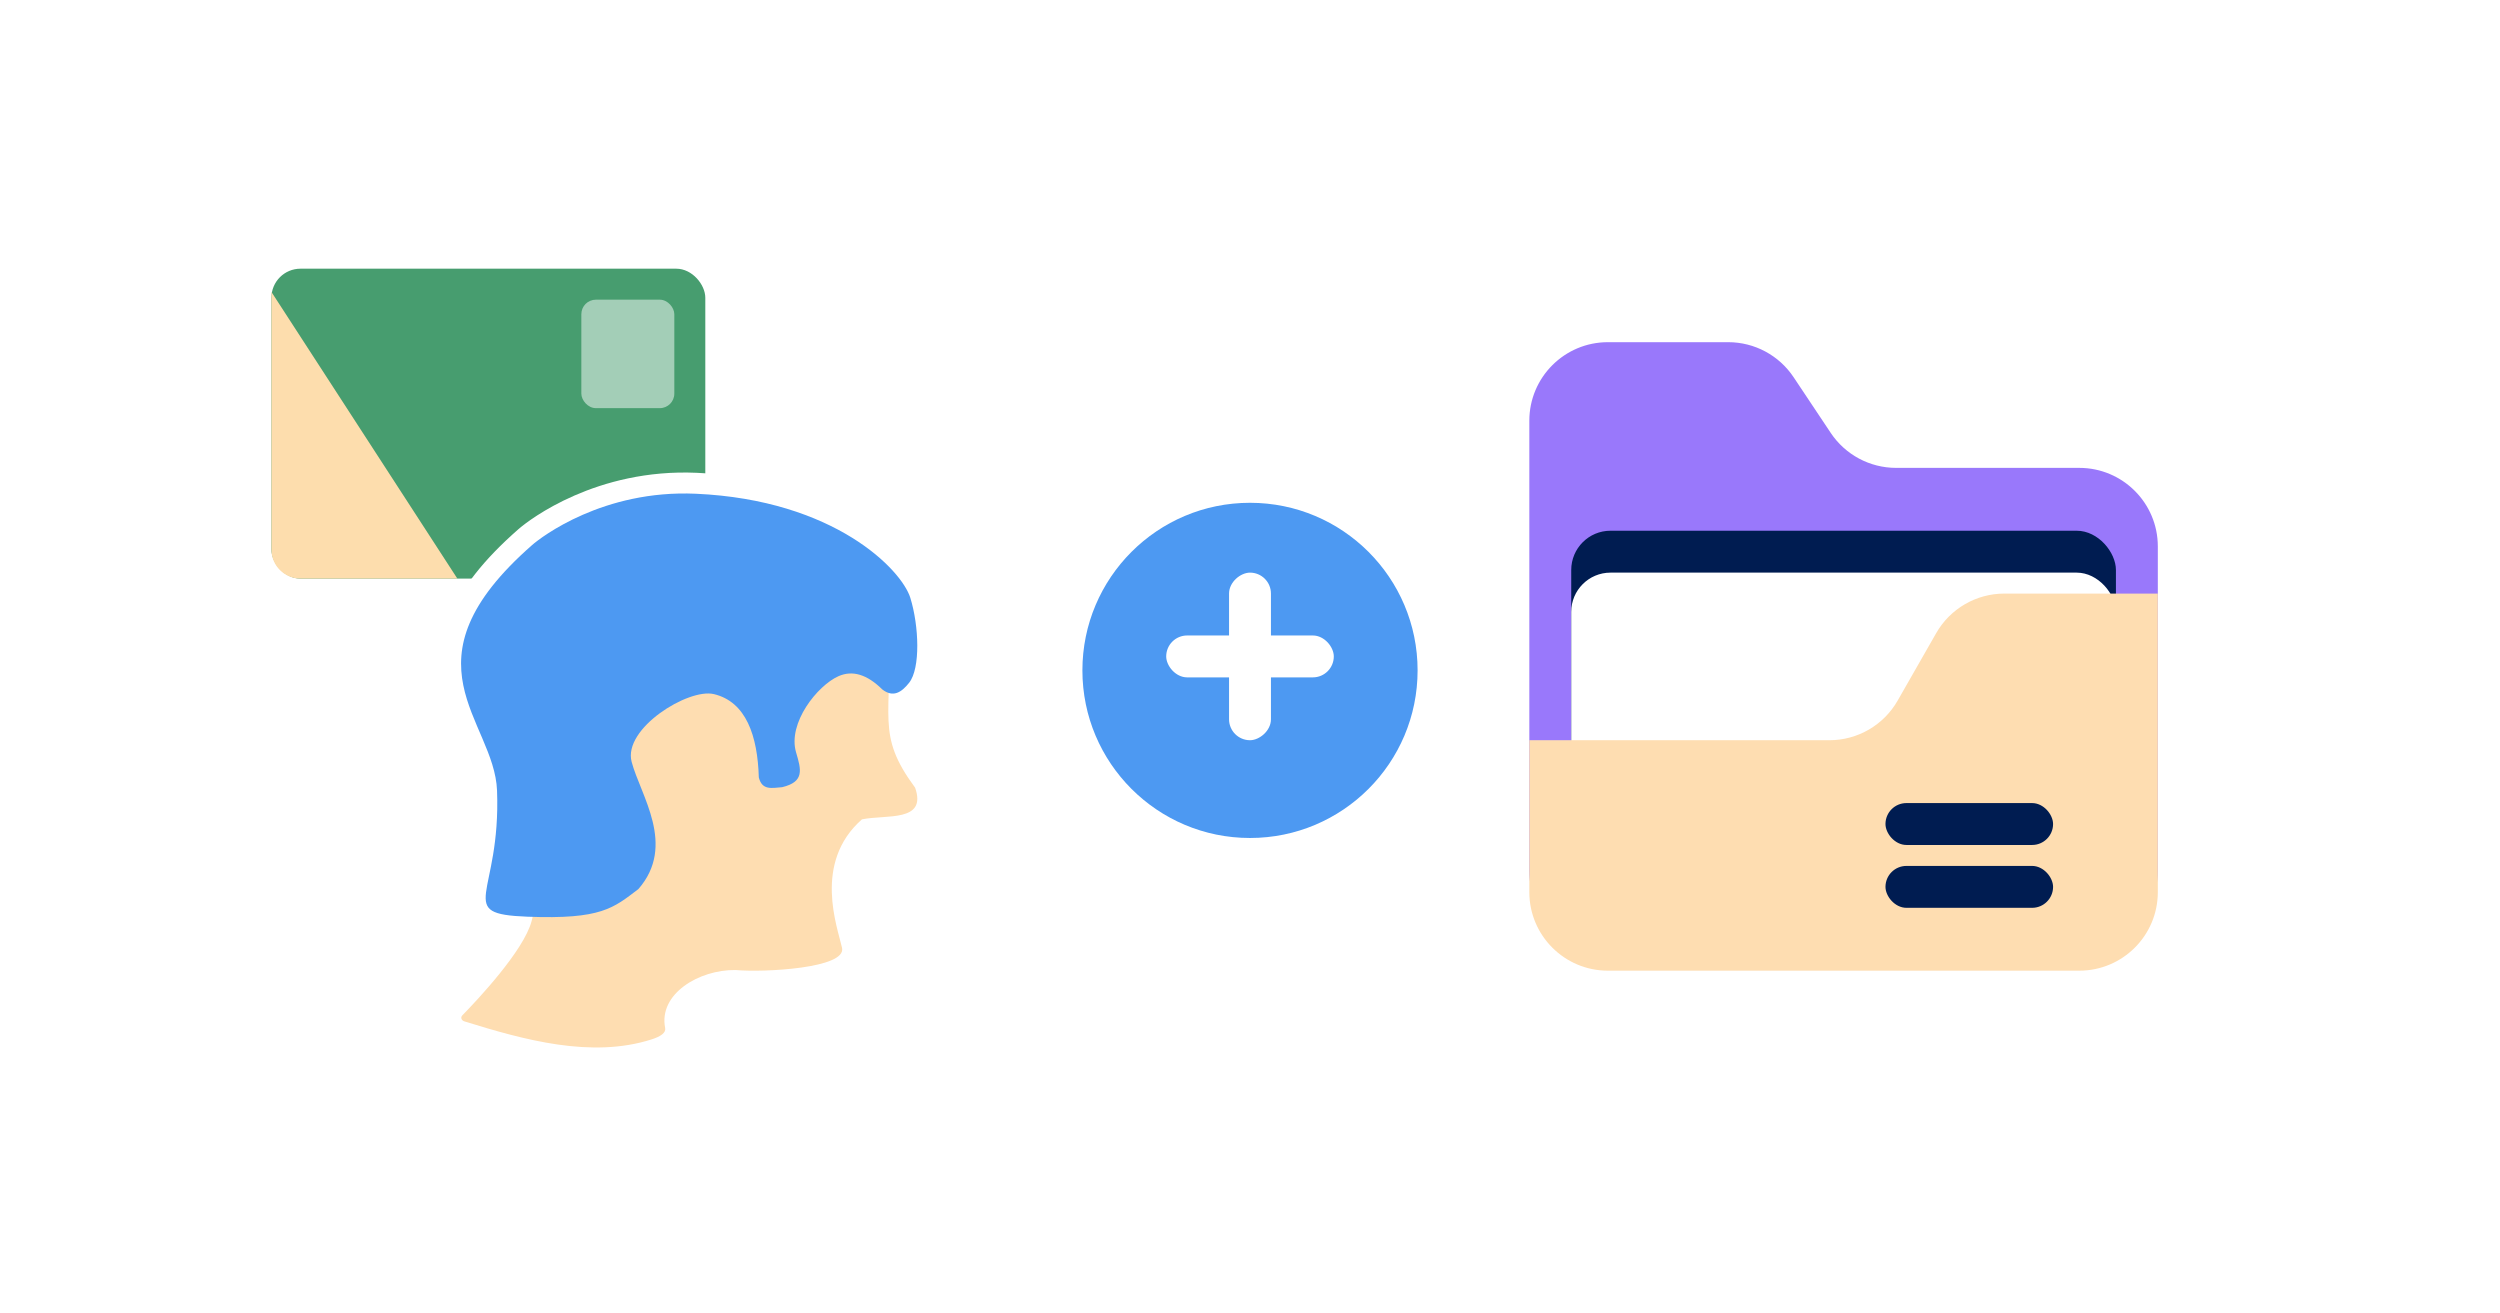
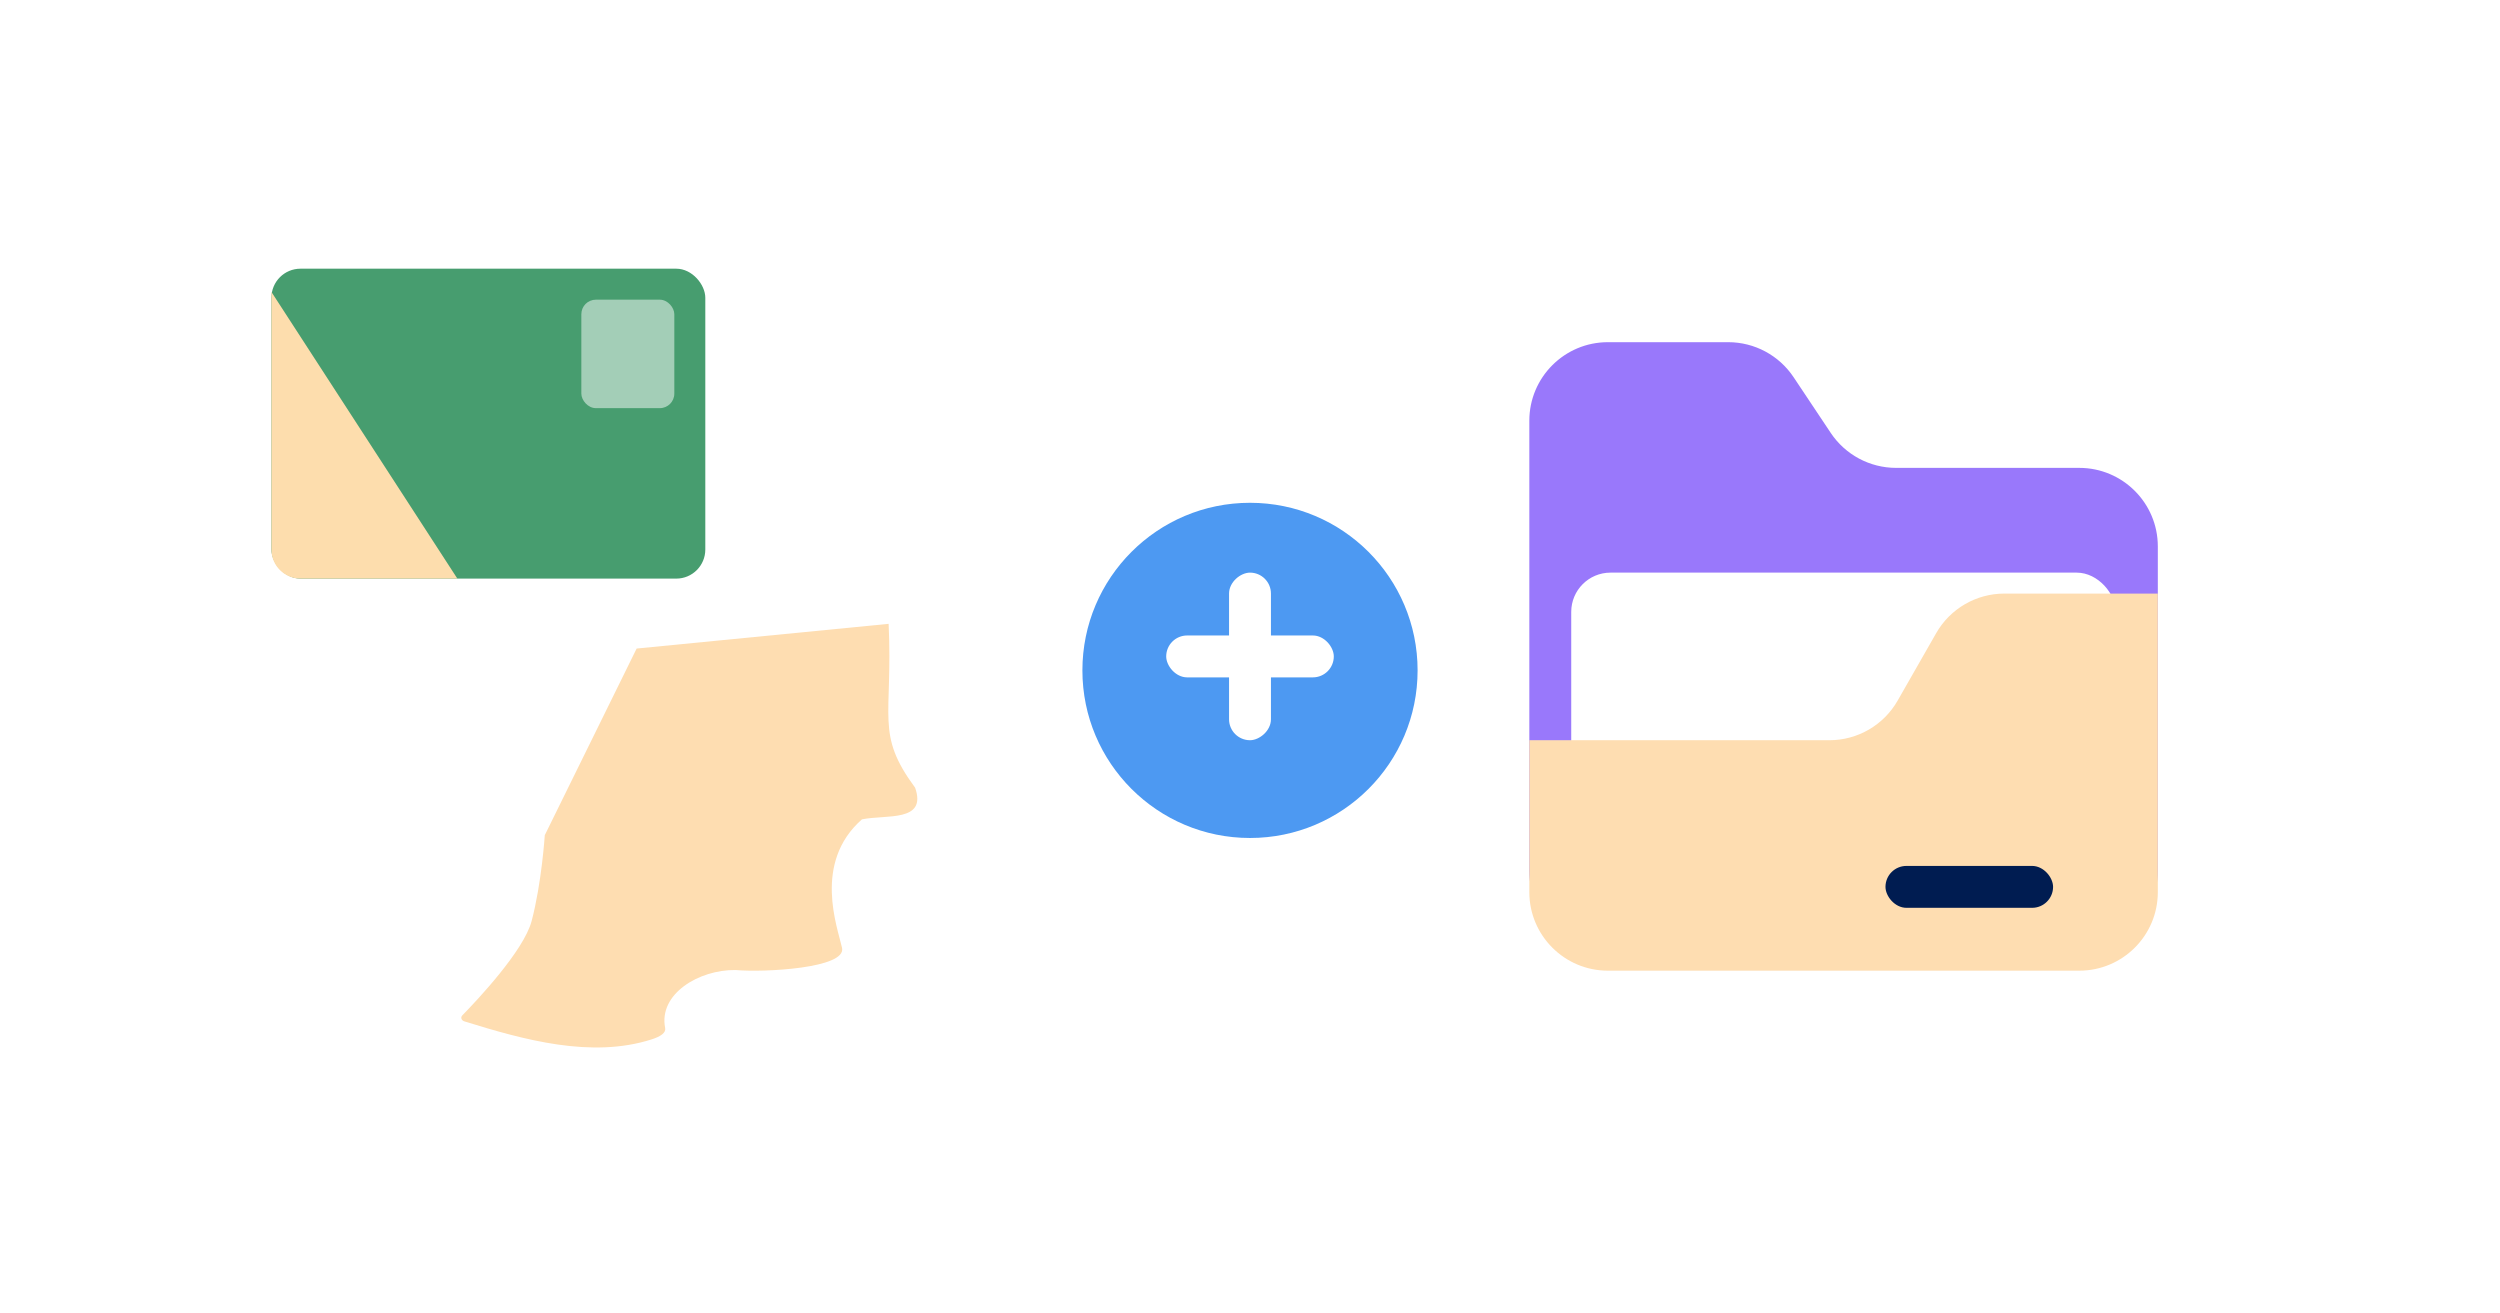
<svg xmlns="http://www.w3.org/2000/svg" width="358" height="188" viewBox="0 0 358 188" fill="none">
  <g filter="url(#filter0_d_242_183)">
    <path d="M24 42C24 30.954 32.954 22 44 22H144C155.046 22 164 30.954 164 42V142C164 153.046 155.046 162 144 162H44C32.954 162 24 153.046 24 142V42Z" fill="white" />
    <rect x="38.867" y="36.476" width="62.133" height="44.381" rx="4.161" fill="#479D6F" />
    <path d="M38.867 39.805L65.495 80.857H43.027C40.73 80.857 38.867 78.994 38.867 76.696V39.805Z" fill="#FDDDAD" />
    <rect opacity="0.5" x="83.248" y="40.914" width="13.314" height="15.533" rx="2.08" fill="white" />
-     <path d="M76.203 76.046C57.002 92.872 70.791 101.069 71.176 111.208C71.753 126.416 64.938 128.864 75.542 129.272C86.147 129.68 87.835 128.026 91.419 125.314C96.889 119.036 91.713 111.879 90.451 107.1C89.188 102.322 98.571 96.522 102.225 97.395C106.848 98.499 108.487 103.369 108.663 109.33C109.137 111.219 110.529 110.84 112.003 110.725C115.236 109.948 114.727 108.215 113.999 105.743C112.759 101.54 117.065 96.162 120.072 94.83C122.077 93.942 124.168 94.575 126.345 96.729C127.901 97.933 129.094 97.152 130.188 95.771C131.828 93.7 131.604 87.638 130.359 83.611C129.113 79.585 119.514 69.589 99.637 68.703C86.386 68.112 77.524 74.888 76.203 76.046Z" fill="#4D99F2" stroke="white" stroke-width="6" />
    <path fill-rule="evenodd" clip-rule="evenodd" d="M127.251 87.333C127.882 100.832 125.315 103.03 131.048 110.803C132.777 115.778 126.903 114.613 123.43 115.333C116.355 121.563 119.954 130.846 120.583 133.746C121.211 136.645 109.49 137.28 105.323 136.908C100.097 136.844 94.275 140.324 95.251 145.21C95.389 145.899 94.591 146.434 93.29 146.848C84.674 149.591 75.043 146.912 66.505 144.263C66.063 144.126 65.918 143.693 66.211 143.394C68.259 141.3 75.002 134.165 76.127 129.9C77.579 124.392 78.012 117.598 78.012 117.598L91.166 90.872L127.251 87.333Z" fill="#FEDDB1" />
-     <path d="M76.203 76.046C57.002 92.872 70.791 101.069 71.176 111.208C71.753 126.416 64.938 128.864 75.542 129.272C86.147 129.68 87.835 128.026 91.419 125.314C96.889 119.036 91.713 111.879 90.451 107.1C89.188 102.322 98.571 96.522 102.225 97.395C106.848 98.499 108.487 103.369 108.663 109.33C109.137 111.219 110.529 110.84 112.003 110.725C115.236 109.948 114.727 108.215 113.999 105.743C112.759 101.54 117.065 96.162 120.072 94.83C122.077 93.942 124.168 94.575 126.345 96.729C127.901 97.933 129.094 97.152 130.188 95.771C131.828 93.7 131.604 87.638 130.359 83.611C129.113 79.585 119.514 69.589 99.637 68.703C86.386 68.112 77.524 74.888 76.203 76.046Z" fill="#4D99F2" />
  </g>
  <g filter="url(#filter1_d_242_183)">
    <path d="M194 42C194 30.954 202.954 22 214 22H314C325.046 22 334 30.954 334 42V142C334 153.046 325.046 162 314 162H214C202.954 162 194 153.046 194 142V42Z" fill="white" />
    <path d="M219 58.25C219 52.037 224.037 47 230.25 47H247.479C251.241 47 254.753 48.88 256.84 52.01L262.16 59.99C264.247 63.12 267.759 65 271.521 65H294H297.75C303.963 65 309 70.037 309 76.25V122.75C309 128.963 303.963 134 297.75 134H230.25C224.037 134 219 128.963 219 122.75V58.25Z" fill="#9978FB" />
-     <rect x="225" y="74" width="78" height="57" rx="5.625" fill="#001C51" />
    <rect x="225" y="80" width="78" height="51" rx="5.625" fill="white" />
    <path d="M309 83H287.029C282.991 83 279.264 85.163 277.261 88.668L271.739 98.332C269.736 101.837 266.009 104 261.971 104H234H219V125.75C219 131.963 224.037 137 230.25 137H297.75C303.963 137 309 131.963 309 125.75V83Z" fill="#FEDDB1" />
    <rect x="270" y="122" width="24" height="6" rx="3" fill="#001C51" />
-     <rect x="270" y="113" width="24" height="6" rx="3" fill="#001C51" />
  </g>
  <g filter="url(#filter2_d_242_183)">
    <circle cx="179" cy="94" r="24" fill="#4D99F2" />
  </g>
  <rect x="167" y="91" width="24" height="6" rx="3" fill="white" />
  <rect x="176" y="106" width="24" height="6" rx="3" transform="rotate(-90 176 106)" fill="white" />
  <defs>
    <filter id="filter0_d_242_183" x="0" y="0" width="188" height="188" filterUnits="userSpaceOnUse" color-interpolation-filters="sRGB">
      <feFlood flood-opacity="0" result="BackgroundImageFix" />
      <feColorMatrix in="SourceAlpha" type="matrix" values="0 0 0 0 0 0 0 0 0 0 0 0 0 0 0 0 0 0 127 0" result="hardAlpha" />
      <feOffset dy="2" />
      <feGaussianBlur stdDeviation="12" />
      <feComposite in2="hardAlpha" operator="out" />
      <feColorMatrix type="matrix" values="0 0 0 0 0.086 0 0 0 0 0.475 0 0 0 0 0.718 0 0 0 0.4 0" />
      <feBlend mode="normal" in2="BackgroundImageFix" result="effect1_dropShadow_242_183" />
      <feBlend mode="normal" in="SourceGraphic" in2="effect1_dropShadow_242_183" result="shape" />
    </filter>
    <filter id="filter1_d_242_183" x="170" y="0" width="188" height="188" filterUnits="userSpaceOnUse" color-interpolation-filters="sRGB">
      <feFlood flood-opacity="0" result="BackgroundImageFix" />
      <feColorMatrix in="SourceAlpha" type="matrix" values="0 0 0 0 0 0 0 0 0 0 0 0 0 0 0 0 0 0 127 0" result="hardAlpha" />
      <feOffset dy="2" />
      <feGaussianBlur stdDeviation="12" />
      <feComposite in2="hardAlpha" operator="out" />
      <feColorMatrix type="matrix" values="0 0 0 0 0.086 0 0 0 0 0.475 0 0 0 0 0.718 0 0 0 0.4 0" />
      <feBlend mode="normal" in2="BackgroundImageFix" result="effect1_dropShadow_242_183" />
      <feBlend mode="normal" in="SourceGraphic" in2="effect1_dropShadow_242_183" result="shape" />
    </filter>
    <filter id="filter2_d_242_183" x="135" y="52" width="88" height="88" filterUnits="userSpaceOnUse" color-interpolation-filters="sRGB">
      <feFlood flood-opacity="0" result="BackgroundImageFix" />
      <feColorMatrix in="SourceAlpha" type="matrix" values="0 0 0 0 0 0 0 0 0 0 0 0 0 0 0 0 0 0 127 0" result="hardAlpha" />
      <feOffset dy="2" />
      <feGaussianBlur stdDeviation="10" />
      <feComposite in2="hardAlpha" operator="out" />
      <feColorMatrix type="matrix" values="0 0 0 0 0.086 0 0 0 0 0.475 0 0 0 0 0.718 0 0 0 0.5 0" />
      <feBlend mode="normal" in2="BackgroundImageFix" result="effect1_dropShadow_242_183" />
      <feBlend mode="normal" in="SourceGraphic" in2="effect1_dropShadow_242_183" result="shape" />
    </filter>
  </defs>
</svg>